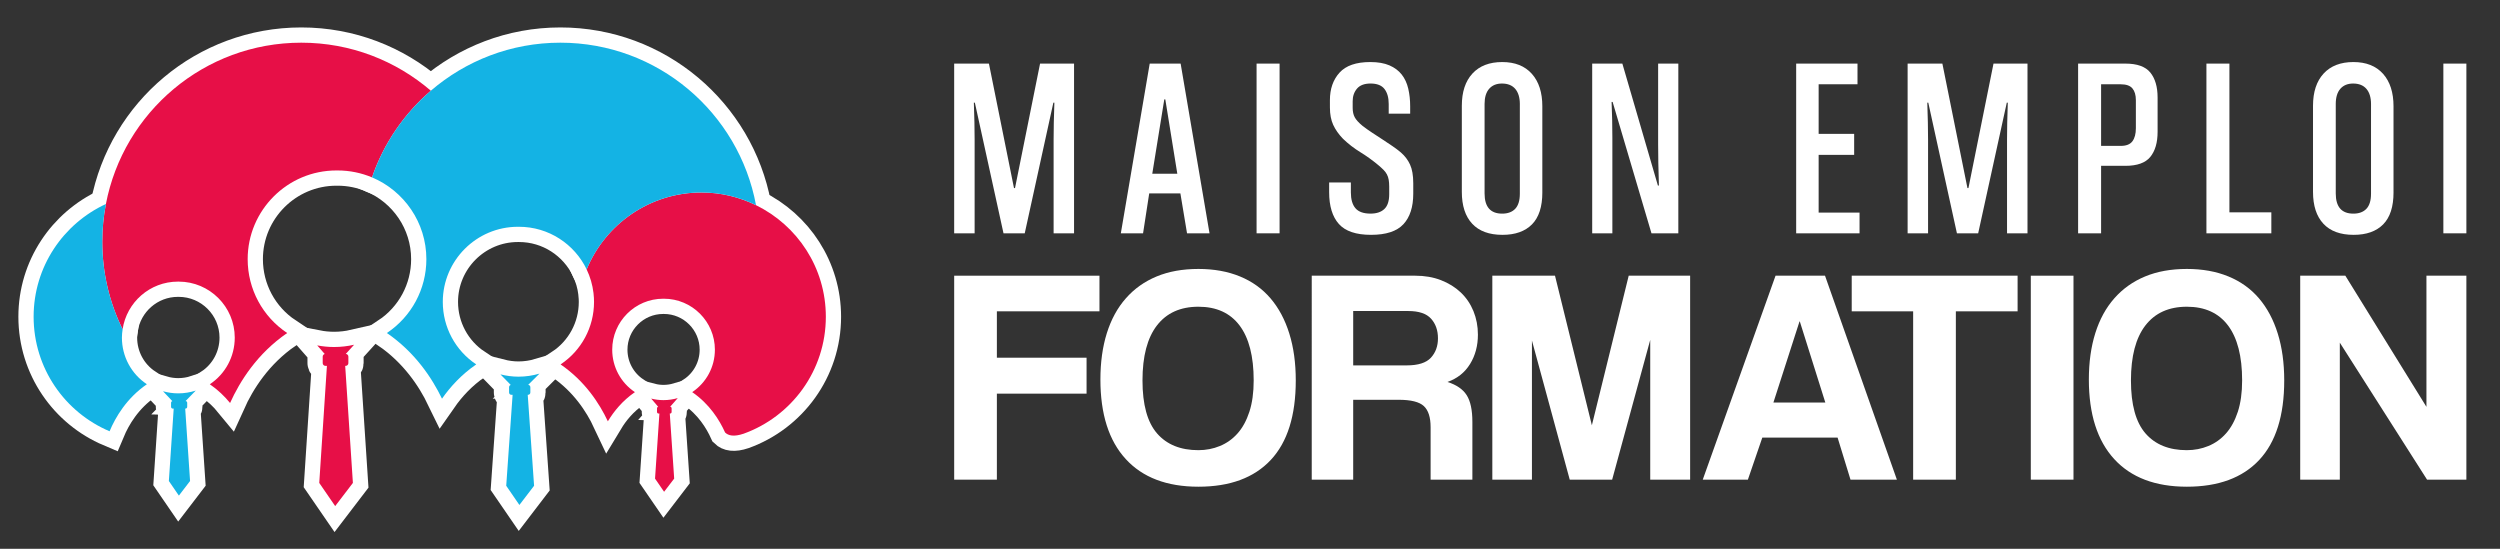
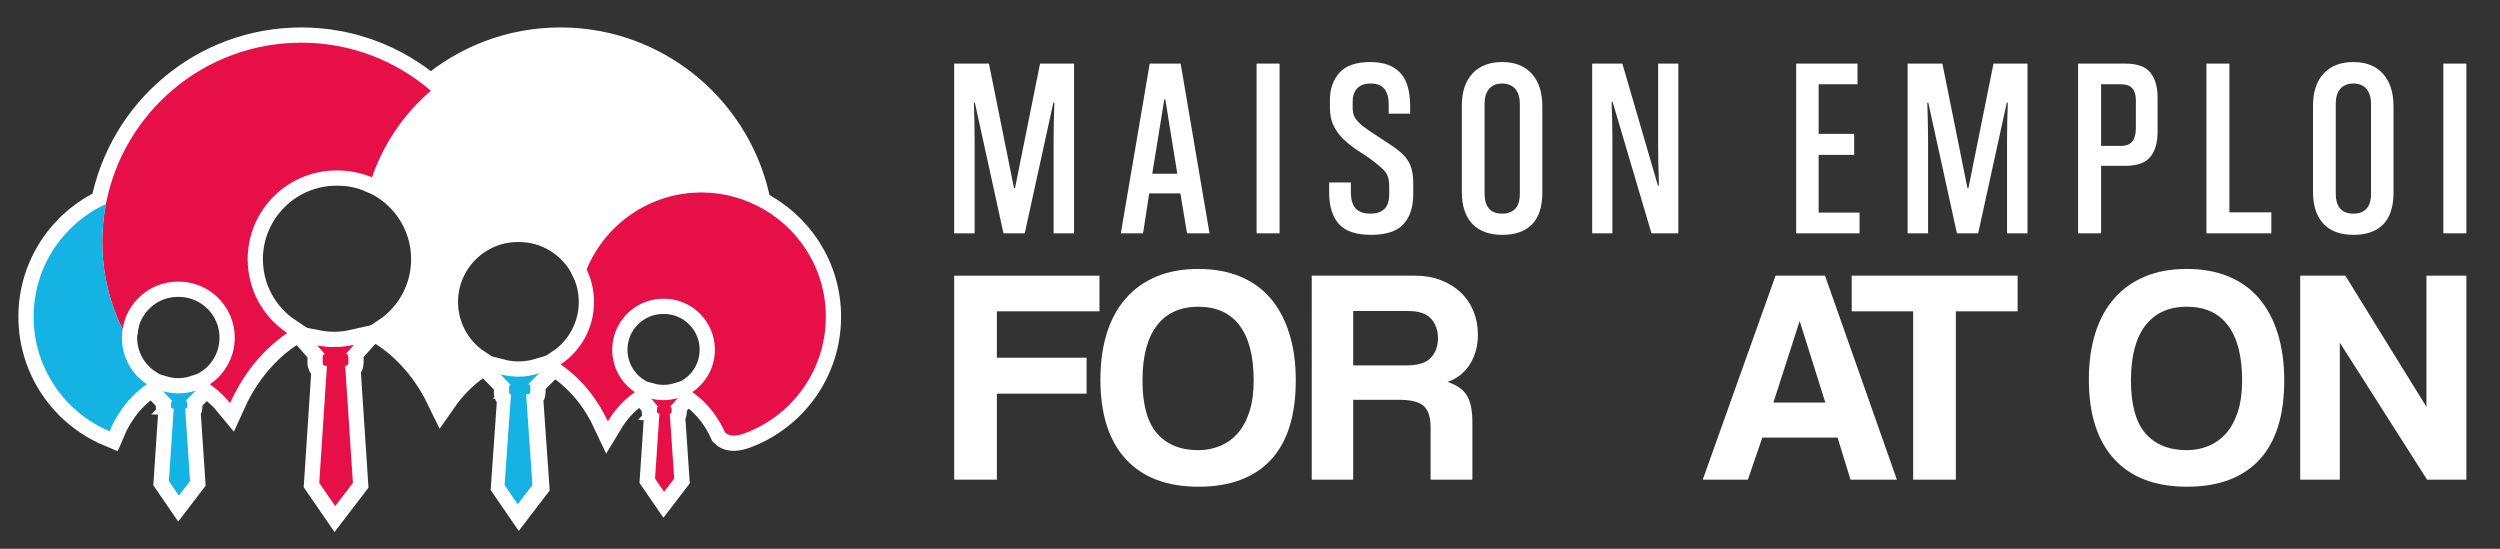
<svg xmlns="http://www.w3.org/2000/svg" version="1.1" id="Calque_1" x="0px" y="0px" width="205px" height="45px" viewBox="0 0 205 45" enable-background="new 0 0 205 45" xml:space="preserve">
  <rect x="0" y="0" width="205" height="45" fill="#333333" stroke="none" />
  <g>
    <g>
      <g>
        <path fill="#FFFFFF" stroke="#FFFFFF" stroke-width="2.5" stroke-miterlimit="10" d="M14.613,32.256     c-0.433,0-0.849-0.063-1.245-0.174l0.762,0.809c-0.024,0.006-0.047,0.018-0.063,0.035c-0.026,0.025-0.04,0.063-0.04,0.1v0.336     c0,0.039,0.014,0.074,0.04,0.102c0.027,0.025,0.063,0.041,0.101,0.041h0.076l-0.397,5.938l0.821,1.197l0.917-1.197l-0.398-5.938     h0.024c0.037,0,0.073-0.016,0.099-0.041c0.026-0.027,0.041-0.063,0.041-0.102v-0.336c0-0.039-0.015-0.072-0.041-0.1     c-0.025-0.025-0.058-0.039-0.093-0.041l0.837-0.859C15.599,32.174,15.116,32.256,14.613,32.256z" />
        <path fill="#FFFFFF" stroke="#FFFFFF" stroke-width="2.5" stroke-miterlimit="10" d="M27.396,28.455     c-0.476,0-0.937-0.047-1.386-0.133l0.619,0.705c-0.038,0.012-0.073,0.027-0.101,0.057c-0.042,0.041-0.066,0.098-0.066,0.16v0.533     c0,0.061,0.024,0.117,0.066,0.158c0.043,0.043,0.098,0.066,0.157,0.066h0.123L26.179,39.6l1.306,1.9l1.452-1.9l-0.631-9.598     h0.036c0.06,0,0.118-0.023,0.159-0.066c0.042-0.041,0.066-0.098,0.066-0.158v-0.533c0-0.063-0.024-0.119-0.066-0.16     c-0.039-0.041-0.093-0.063-0.147-0.064l0.683-0.752C28.509,28.389,27.96,28.455,27.396,28.455z" />
        <path fill="#FFFFFF" stroke="#FFFFFF" stroke-width="2.5" stroke-miterlimit="10" d="M35.329,7.438     C32.473,4.986,28.764,3.5,24.705,3.5c-7.956,0-14.577,5.695-16.021,13.229c-0.193,1-0.297,2.033-0.297,3.092     c0,2.578,0.6,5.016,1.666,7.184c0.332-2.211,2.234-3.912,4.536-3.912h0.067c2.532,0,4.594,2.059,4.594,4.594     c0,1.553-0.771,2.977-2.045,3.822c0.668,0.461,1.213,0.99,1.661,1.537c0.798-1.771,2.22-4.049,4.683-5.738     c-2.017-1.344-3.24-3.598-3.24-6.055c0-4.012,3.262-7.275,7.275-7.275h0.103c1,0,1.952,0.203,2.818,0.568     C31.459,11.762,33.143,9.314,35.329,7.438z" />
        <path fill="#FFFFFF" stroke="#FFFFFF" stroke-width="2.5" stroke-miterlimit="10" d="M9.997,27.686     c0-0.232,0.023-0.461,0.059-0.686c-0.002,0.002-0.002,0.002-0.002,0.004c-1.066-2.168-1.666-4.605-1.666-7.184     c0-1.059,0.104-2.092,0.297-3.092c-3.496,1.613-5.928,5.143-5.928,9.244c0,4.223,2.567,7.846,6.228,9.393     c0.48-1.145,1.394-2.713,3.059-3.857C10.769,30.662,9.997,29.238,9.997,27.686z" />
        <path fill="#FFFFFF" stroke="#FFFFFF" stroke-width="2.5" stroke-miterlimit="10" d="M42.517,30.887     c-0.51,0-1.006-0.07-1.482-0.189l0.848,0.869c-0.031,0.01-0.061,0.021-0.084,0.045c-0.035,0.035-0.054,0.082-0.054,0.131v0.443     c0,0.051,0.019,0.098,0.054,0.133s0.082,0.055,0.133,0.055h0.102l-0.523,7.459l1.08,1.574l1.204-1.574l-0.521-7.459H43.3     c0.051,0,0.098-0.02,0.133-0.055s0.056-0.082,0.056-0.133v-0.443c0-0.049-0.021-0.096-0.056-0.131     c-0.033-0.031-0.076-0.051-0.122-0.053l0.925-0.922C43.688,30.797,43.114,30.887,42.517,30.887z" />
        <path fill="#FFFFFF" stroke="#FFFFFF" stroke-width="2.5" stroke-miterlimit="10" d="M58.621,28.674     c0,1.412-0.702,2.707-1.86,3.48c1.422,0.977,2.24,2.293,2.697,3.311c0.262,0.254,0.706,0.373,1.52,0.098     c3.931-1.418,6.741-5.174,6.741-9.59c0-4.023-2.339-7.492-5.728-9.148c-1.351-0.66-2.861-1.041-4.465-1.041     c-4.252,0-7.895,2.605-9.421,6.307c0.289,0.6,0.481,1.254,0.563,1.941c0,0.01,0.002,0.02,0.002,0.031     c0.012,0.096,0.021,0.191,0.025,0.287c0.003,0.021,0.004,0.041,0.006,0.063c0.006,0.113,0.01,0.227,0.01,0.344     c0,2.08-1.035,3.988-2.742,5.125c1.996,1.371,3.187,3.199,3.875,4.666c0.492-0.816,1.199-1.693,2.219-2.393     c-1.158-0.773-1.861-2.068-1.861-3.48c0-2.305,1.873-4.18,4.179-4.18h0.06C56.745,24.494,58.621,26.369,58.621,28.674z" />
        <path fill="#FFFFFF" stroke="#FFFFFF" stroke-width="2.5" stroke-miterlimit="10" d="M45.95,3.5     c-4.057,0-7.766,1.486-10.621,3.938c-2.187,1.877-3.87,4.324-4.823,7.107c2.618,1.104,4.456,3.695,4.456,6.707     c0,2.457-1.224,4.711-3.238,6.055c2.301,1.578,3.693,3.676,4.52,5.385c0.685-0.982,1.599-1.98,2.807-2.811     c-1.707-1.137-2.742-3.045-2.742-5.125c0-3.396,2.764-6.16,6.159-6.16h0.089c2.441,0,4.555,1.428,5.55,3.494     c1.526-3.701,5.169-6.307,9.421-6.307c1.604,0,3.114,0.381,4.465,1.041C60.585,9.242,53.94,3.5,45.95,3.5z" />
        <path fill="#FFFFFF" stroke="#FFFFFF" stroke-width="2.5" stroke-miterlimit="10" d="M54.944,33.91     c0.035,0,0.066-0.012,0.091-0.035c0.024-0.025,0.037-0.057,0.037-0.092v-0.305c0-0.035-0.013-0.066-0.037-0.092     c-0.022-0.021-0.053-0.033-0.083-0.035l0.625-0.709c-0.371,0.107-0.763,0.168-1.171,0.168c-0.348,0-0.684-0.045-1.007-0.127     l0.57,0.672c-0.02,0.008-0.041,0.016-0.055,0.031c-0.025,0.025-0.039,0.057-0.039,0.092v0.305c0,0.035,0.014,0.066,0.039,0.092     c0.023,0.023,0.055,0.035,0.09,0.035h0.068l-0.358,5.336l0.742,1.08l0.827-1.08l-0.36-5.336H54.944z" />
      </g>
      <g>
        <path fill="#14B3E4" d="M14.613,32.256c-0.433,0-0.849-0.063-1.245-0.174l0.762,0.809c-0.024,0.006-0.047,0.018-0.063,0.035     c-0.026,0.025-0.04,0.063-0.04,0.1v0.336c0,0.039,0.014,0.074,0.04,0.102c0.027,0.025,0.063,0.041,0.101,0.041h0.076     l-0.397,5.938l0.821,1.197l0.917-1.197l-0.398-5.938h0.024c0.037,0,0.073-0.016,0.099-0.041c0.026-0.027,0.041-0.063,0.041-0.102     v-0.336c0-0.039-0.015-0.072-0.041-0.1c-0.025-0.025-0.058-0.039-0.093-0.041l0.837-0.859     C15.599,32.174,15.116,32.256,14.613,32.256z" />
        <path fill="#E70F47" d="M27.396,28.455c-0.476,0-0.937-0.047-1.386-0.133l0.619,0.705c-0.038,0.012-0.073,0.027-0.101,0.057     c-0.042,0.041-0.066,0.098-0.066,0.16v0.533c0,0.061,0.024,0.117,0.066,0.158c0.043,0.043,0.098,0.066,0.157,0.066h0.123     L26.179,39.6l1.306,1.9l1.452-1.9l-0.631-9.598h0.036c0.06,0,0.118-0.023,0.159-0.066c0.042-0.041,0.066-0.098,0.066-0.158     v-0.533c0-0.063-0.024-0.119-0.066-0.16c-0.039-0.041-0.093-0.063-0.147-0.064l0.683-0.752     C28.509,28.389,27.96,28.455,27.396,28.455z" />
        <path fill="#E70F47" d="M35.329,7.438C32.473,4.986,28.764,3.5,24.705,3.5c-7.956,0-14.577,5.695-16.021,13.229     c-0.193,1-0.297,2.033-0.297,3.092c0,2.578,0.6,5.016,1.666,7.184c0.332-2.211,2.234-3.912,4.536-3.912h0.067     c2.532,0,4.594,2.059,4.594,4.594c0,1.553-0.771,2.977-2.045,3.822c0.668,0.461,1.213,0.99,1.661,1.537     c0.798-1.771,2.22-4.049,4.683-5.738c-2.017-1.344-3.24-3.598-3.24-6.055c0-4.012,3.262-7.275,7.275-7.275h0.103     c1,0,1.952,0.203,2.818,0.568C31.459,11.762,33.143,9.314,35.329,7.438z" />
        <path fill="#14B3E4" d="M9.997,27.686c0-0.232,0.023-0.461,0.059-0.686c-0.002,0.002-0.002,0.002-0.002,0.004     c-1.066-2.168-1.666-4.605-1.666-7.184c0-1.059,0.104-2.092,0.297-3.092c-3.496,1.613-5.928,5.143-5.928,9.244     c0,4.223,2.567,7.846,6.228,9.393c0.48-1.145,1.394-2.713,3.059-3.857C10.769,30.662,9.997,29.238,9.997,27.686z" />
-         <path fill="#14B3E4" d="M42.517,30.887c-0.51,0-1.006-0.07-1.482-0.189l0.848,0.869c-0.031,0.01-0.061,0.021-0.084,0.045     c-0.035,0.035-0.054,0.082-0.054,0.131v0.443c0,0.051,0.019,0.098,0.054,0.133s0.082,0.055,0.133,0.055h0.102l-0.523,7.459     l1.08,1.574l1.204-1.574l-0.521-7.459H43.3c0.051,0,0.098-0.02,0.133-0.055s0.056-0.082,0.056-0.133v-0.443     c0-0.049-0.021-0.096-0.056-0.131c-0.033-0.031-0.076-0.051-0.122-0.053l0.925-0.922C43.688,30.797,43.114,30.887,42.517,30.887z     " />
+         <path fill="#14B3E4" d="M42.517,30.887c-0.51,0-1.006-0.07-1.482-0.189l0.848,0.869c-0.031,0.01-0.061,0.021-0.084,0.045     c-0.035,0.035-0.054,0.082-0.054,0.131v0.443c0,0.051,0.019,0.098,0.054,0.133h0.102l-0.523,7.459     l1.08,1.574l1.204-1.574l-0.521-7.459H43.3c0.051,0,0.098-0.02,0.133-0.055s0.056-0.082,0.056-0.133v-0.443     c0-0.049-0.021-0.096-0.056-0.131c-0.033-0.031-0.076-0.051-0.122-0.053l0.925-0.922C43.688,30.797,43.114,30.887,42.517,30.887z     " />
        <path fill="#E70F47" d="M58.621,28.674c0,1.412-0.702,2.707-1.86,3.48c1.422,0.977,2.24,2.293,2.697,3.311     c0.262,0.254,0.706,0.373,1.52,0.098c3.931-1.418,6.741-5.174,6.741-9.59c0-4.023-2.339-7.492-5.728-9.148     c-1.351-0.66-2.861-1.041-4.465-1.041c-4.252,0-7.895,2.605-9.421,6.307c0.289,0.6,0.481,1.254,0.563,1.941     c0,0.01,0.002,0.02,0.002,0.031c0.012,0.096,0.021,0.191,0.025,0.287c0.003,0.021,0.004,0.041,0.006,0.063     c0.006,0.113,0.01,0.227,0.01,0.344c0,2.08-1.035,3.988-2.742,5.125c1.996,1.371,3.187,3.199,3.875,4.666     c0.492-0.816,1.199-1.693,2.219-2.393c-1.158-0.773-1.861-2.068-1.861-3.48c0-2.305,1.873-4.18,4.179-4.18h0.06     C56.745,24.494,58.621,26.369,58.621,28.674z" />
-         <path fill="#14B3E4" d="M45.95,3.5c-4.057,0-7.766,1.486-10.621,3.938c-2.187,1.877-3.87,4.324-4.823,7.107     c2.618,1.104,4.456,3.695,4.456,6.707c0,2.457-1.224,4.711-3.238,6.055c2.301,1.578,3.693,3.676,4.52,5.385     c0.685-0.982,1.599-1.98,2.807-2.811c-1.707-1.137-2.742-3.045-2.742-5.125c0-3.396,2.764-6.16,6.159-6.16h0.089     c2.441,0,4.555,1.428,5.55,3.494c1.526-3.701,5.169-6.307,9.421-6.307c1.604,0,3.114,0.381,4.465,1.041     C60.585,9.242,53.94,3.5,45.95,3.5z" />
        <path fill="#E70F47" d="M54.944,33.91c0.035,0,0.066-0.012,0.091-0.035c0.024-0.025,0.037-0.057,0.037-0.092v-0.305     c0-0.035-0.013-0.066-0.037-0.092c-0.022-0.021-0.053-0.033-0.083-0.035l0.625-0.709c-0.371,0.107-0.763,0.168-1.171,0.168     c-0.348,0-0.684-0.045-1.007-0.127l0.57,0.672c-0.02,0.008-0.041,0.016-0.055,0.031c-0.025,0.025-0.039,0.057-0.039,0.092v0.305     c0,0.035,0.014,0.066,0.039,0.092c0.023,0.023,0.055,0.035,0.09,0.035h0.068l-0.358,5.336l0.742,1.08l0.827-1.08l-0.36-5.336     H54.944z" />
      </g>
    </g>
    <g>
      <g>
        <g>
          <path fill="#FFFFFF" d="M81.743,32.279v7.053h-3.5V22.607h11.913v2.921h-8.413v3.804h7.355v2.947H81.743z" />
          <path fill="#FFFFFF" d="M98.268,39.91c-2.586,0-4.572-0.755-5.957-2.267c-1.386-1.511-2.078-3.686-2.078-6.523      c0-1.41,0.176-2.679,0.528-3.804c0.354-1.125,0.873-2.078,1.563-2.858c0.688-0.781,1.527-1.377,2.518-1.788      c0.991-0.412,2.133-0.617,3.427-0.617c1.275,0,2.413,0.205,3.412,0.617c0.999,0.411,1.835,1.012,2.507,1.801      s1.184,1.75,1.536,2.884c0.354,1.134,0.529,2.415,0.529,3.841c0,2.889-0.685,5.063-2.053,6.523      C102.83,39.18,100.854,39.91,98.268,39.91z M98.268,36.914c0.621,0,1.209-0.113,1.763-0.341c0.555-0.227,1.037-0.57,1.448-1.032      c0.412-0.462,0.734-1.055,0.97-1.775c0.235-0.723,0.353-1.579,0.353-2.57c0-1.98-0.387-3.484-1.158-4.508      c-0.772-1.024-1.897-1.537-3.375-1.537s-2.611,0.513-3.401,1.537c-0.789,1.023-1.184,2.527-1.184,4.508      c0,1.982,0.399,3.43,1.196,4.346C95.677,36.456,96.806,36.914,98.268,36.914z" />
          <path fill="#FFFFFF" d="M117.31,39.332v-4.308c0-0.806-0.186-1.382-0.555-1.726s-1.057-0.516-2.064-0.516h-3.729v6.549h-3.399      V22.607h8.487c0.773,0,1.475,0.121,2.104,0.364s1.17,0.579,1.625,1.007c0.453,0.429,0.801,0.941,1.045,1.537      c0.242,0.597,0.365,1.238,0.365,1.927c0,0.907-0.215,1.71-0.643,2.405c-0.428,0.697-1.045,1.188-1.852,1.474      c0.738,0.235,1.264,0.597,1.574,1.083c0.311,0.488,0.467,1.218,0.467,2.191v4.736H117.31z M110.962,25.504v4.458h4.383      c0.939,0,1.604-0.21,1.99-0.63c0.385-0.42,0.578-0.949,0.578-1.588c0-0.654-0.188-1.191-0.566-1.611      c-0.377-0.42-1.002-0.629-1.875-0.629H110.962z" />
-           <path fill="#FFFFFF" d="M135.319,39.332V27.871l-3.123,11.461h-3.477l-3.1-11.41v11.41h-3.248V22.607h5.139l3.023,12.266      l3.021-12.266h5.037v16.725H135.319z" />
          <path fill="#FFFFFF" d="M151.741,39.332l-1.059-3.451h-6.172l-1.184,3.451h-3.701l5.969-16.725h4.057l5.893,16.725H151.741z       M147.585,26.359h-0.025l-2.141,6.65h4.258L147.585,26.359z" />
          <path fill="#FFFFFF" d="M156.878,39.332V25.528h-5.037v-2.921h13.602v2.921h-5.063v13.804H156.878z" />
-           <path fill="#FFFFFF" d="M166.526,39.332V22.607h3.5v16.725H166.526z" />
          <path fill="#FFFFFF" d="M179.321,39.91c-2.586,0-4.572-0.755-5.957-2.267c-1.385-1.511-2.078-3.686-2.078-6.523      c0-1.41,0.176-2.679,0.529-3.804s0.873-2.078,1.563-2.858c0.688-0.781,1.527-1.377,2.518-1.788      c0.99-0.412,2.133-0.617,3.426-0.617c1.275,0,2.414,0.205,3.412,0.617c1,0.411,1.836,1.012,2.508,1.801      c0.67,0.789,1.184,1.75,1.535,2.884c0.354,1.134,0.529,2.415,0.529,3.841c0,2.889-0.686,5.063-2.053,6.523      C183.884,39.18,181.907,39.91,179.321,39.91z M179.321,36.914c0.621,0,1.209-0.113,1.764-0.341      c0.555-0.227,1.037-0.57,1.447-1.032c0.412-0.462,0.734-1.055,0.971-1.775c0.234-0.723,0.352-1.579,0.352-2.57      c0-1.98-0.387-3.484-1.158-4.508c-0.771-1.024-1.896-1.537-3.375-1.537c-1.477,0-2.611,0.513-3.4,1.537      c-0.789,1.023-1.184,2.527-1.184,4.508c0,1.982,0.398,3.43,1.195,4.346C176.731,36.456,177.86,36.914,179.321,36.914z" />
          <path fill="#FFFFFF" d="M199.019,39.332l-7.154-11.234v11.234h-3.248V22.607h3.701l6.65,10.754V22.607h3.275v16.725H199.019z" />
        </g>
      </g>
      <g>
        <g>
          <path fill="#FFFFFF" d="M86.396,19.132v-7.692c0-0.852,0.021-1.857,0.063-3.019h-0.084l-2.347,10.711h-1.741L79.939,8.421      h-0.083c0.042,1.161,0.063,2.167,0.063,3.019v7.692h-1.677V5.215h2.85l2.055,10.207h0.084l2.054-10.207h2.787v13.917H86.396z" />
          <path fill="#FFFFFF" d="M97.337,19.132l-0.545-3.271h-2.557l-0.504,3.271h-1.823l2.368-13.917h2.536l2.369,13.917H97.337z       M94.486,14.248h2.054l-0.985-6.1h-0.083L94.486,14.248z" />
          <path fill="#FFFFFF" d="M103.039,19.132V5.215h1.886v13.917H103.039z" />
          <path fill="#FFFFFF" d="M113.874,9.322V8.525c0-0.517-0.115-0.926-0.346-1.226s-0.611-0.45-1.143-0.45      c-0.502,0-0.873,0.139-1.111,0.418c-0.236,0.28-0.355,0.623-0.355,1.027V8.84c0,0.309,0.055,0.566,0.168,0.775      c0.111,0.21,0.328,0.448,0.65,0.713c0.236,0.182,0.498,0.367,0.785,0.557c0.287,0.188,0.568,0.373,0.85,0.555      c0.279,0.182,0.551,0.363,0.816,0.545s0.496,0.356,0.691,0.523c0.322,0.28,0.57,0.608,0.744,0.986      c0.174,0.377,0.264,0.887,0.264,1.529v0.859c0,1.09-0.27,1.926-0.809,2.505c-0.537,0.58-1.422,0.87-2.65,0.87      c-1.23,0-2.111-0.297-2.641-0.891c-0.531-0.594-0.797-1.465-0.797-2.609v-0.797h1.781v0.817c0,0.573,0.125,1.006,0.377,1.3      c0.252,0.293,0.664,0.439,1.236,0.439c0.49,0,0.867-0.125,1.133-0.377s0.398-0.656,0.398-1.215v-0.629      c0-0.211-0.016-0.396-0.043-0.557c-0.027-0.16-0.076-0.307-0.146-0.439s-0.164-0.259-0.283-0.377      c-0.119-0.119-0.262-0.248-0.43-0.389c-0.488-0.404-0.984-0.762-1.488-1.068c-0.502-0.308-0.971-0.672-1.404-1.09      c-0.35-0.363-0.615-0.741-0.797-1.133c-0.18-0.391-0.271-0.865-0.271-1.425V8.211c0-0.922,0.262-1.672,0.787-2.253      c0.523-0.579,1.365-0.87,2.523-0.87c0.631,0,1.154,0.092,1.572,0.273c0.42,0.182,0.756,0.434,1.008,0.754      c0.25,0.322,0.43,0.706,0.533,1.152c0.105,0.448,0.158,0.93,0.158,1.447v0.607H113.874z" />
          <path fill="#FFFFFF" d="M126.472,15.778c0,1.174-0.283,2.047-0.848,2.62c-0.566,0.572-1.373,0.859-2.422,0.859      c-1.09,0-1.918-0.304-2.482-0.912c-0.566-0.607-0.85-1.478-0.85-2.609V8.673c0-1.132,0.289-2.013,0.869-2.642      s1.395-0.943,2.441-0.943c1.049,0,1.859,0.322,2.432,0.965c0.574,0.643,0.859,1.53,0.859,2.662V15.778z M124.628,8.547      c0-0.545-0.127-0.964-0.377-1.258c-0.252-0.293-0.615-0.439-1.09-0.439c-0.449,0-0.797,0.143-1.049,0.43      c-0.252,0.286-0.377,0.701-0.377,1.246v7.336c0,1.104,0.482,1.656,1.445,1.656c0.461,0,0.818-0.133,1.07-0.398      c0.25-0.265,0.377-0.678,0.377-1.236V8.547z" />
          <path fill="#FFFFFF" d="M135.421,19.132l-3.186-10.774h-0.084c0.043,1.035,0.063,2.013,0.063,2.936v7.839h-1.654V5.215h2.473      l2.914,9.998h0.084c-0.043-1.314-0.064-2.439-0.064-3.375V5.215h1.656v13.917H135.421z" />
          <path fill="#FFFFFF" d="M147.286,19.132V5.215h5.029v1.697h-3.186v4.066h2.912v1.719h-2.912v4.736h3.354v1.698H147.286z" />
          <path fill="#FFFFFF" d="M164.577,19.132v-7.692c0-0.852,0.021-1.857,0.063-3.019h-0.084l-2.346,10.711h-1.742L158.12,8.421      h-0.082c0.041,1.161,0.063,2.167,0.063,3.019v7.692h-1.676V5.215h2.85l2.055,10.207h0.082l2.055-10.207h2.787v13.917H164.577z" />
          <path fill="#FFFFFF" d="M172.29,13.598v5.534h-1.885V5.215h3.877c0.965,0,1.645,0.244,2.043,0.732      c0.398,0.49,0.598,1.174,0.598,2.055v2.809c0,0.881-0.199,1.564-0.598,2.055c-0.398,0.488-1.078,0.732-2.043,0.732H172.29z       M172.29,11.963h1.615c0.445,0,0.764-0.125,0.953-0.377c0.188-0.252,0.283-0.607,0.283-1.068V8.211      c0-0.418-0.096-0.74-0.283-0.963c-0.189-0.225-0.508-0.336-0.953-0.336h-1.615V11.963z" />
          <path fill="#FFFFFF" d="M180.927,19.132V5.215h1.885v12.198h3.438v1.719H180.927z" />
          <path fill="#FFFFFF" d="M196.269,15.778c0,1.174-0.283,2.047-0.848,2.62c-0.566,0.572-1.373,0.859-2.422,0.859      c-1.09,0-1.918-0.304-2.482-0.912c-0.566-0.607-0.85-1.478-0.85-2.609V8.673c0-1.132,0.289-2.013,0.869-2.642      s1.395-0.943,2.441-0.943c1.049,0,1.859,0.322,2.434,0.965c0.572,0.643,0.857,1.53,0.857,2.662V15.778z M194.425,8.547      c0-0.545-0.125-0.964-0.377-1.258c-0.252-0.293-0.615-0.439-1.09-0.439c-0.447,0-0.797,0.143-1.049,0.43      c-0.25,0.286-0.377,0.701-0.377,1.246v7.336c0,1.104,0.482,1.656,1.445,1.656c0.463,0,0.818-0.133,1.07-0.398      c0.252-0.265,0.377-0.678,0.377-1.236V8.547z" />
          <path fill="#FFFFFF" d="M200.356,19.132V5.215h1.887v13.917H200.356z" />
        </g>
      </g>
    </g>
  </g>
</svg>